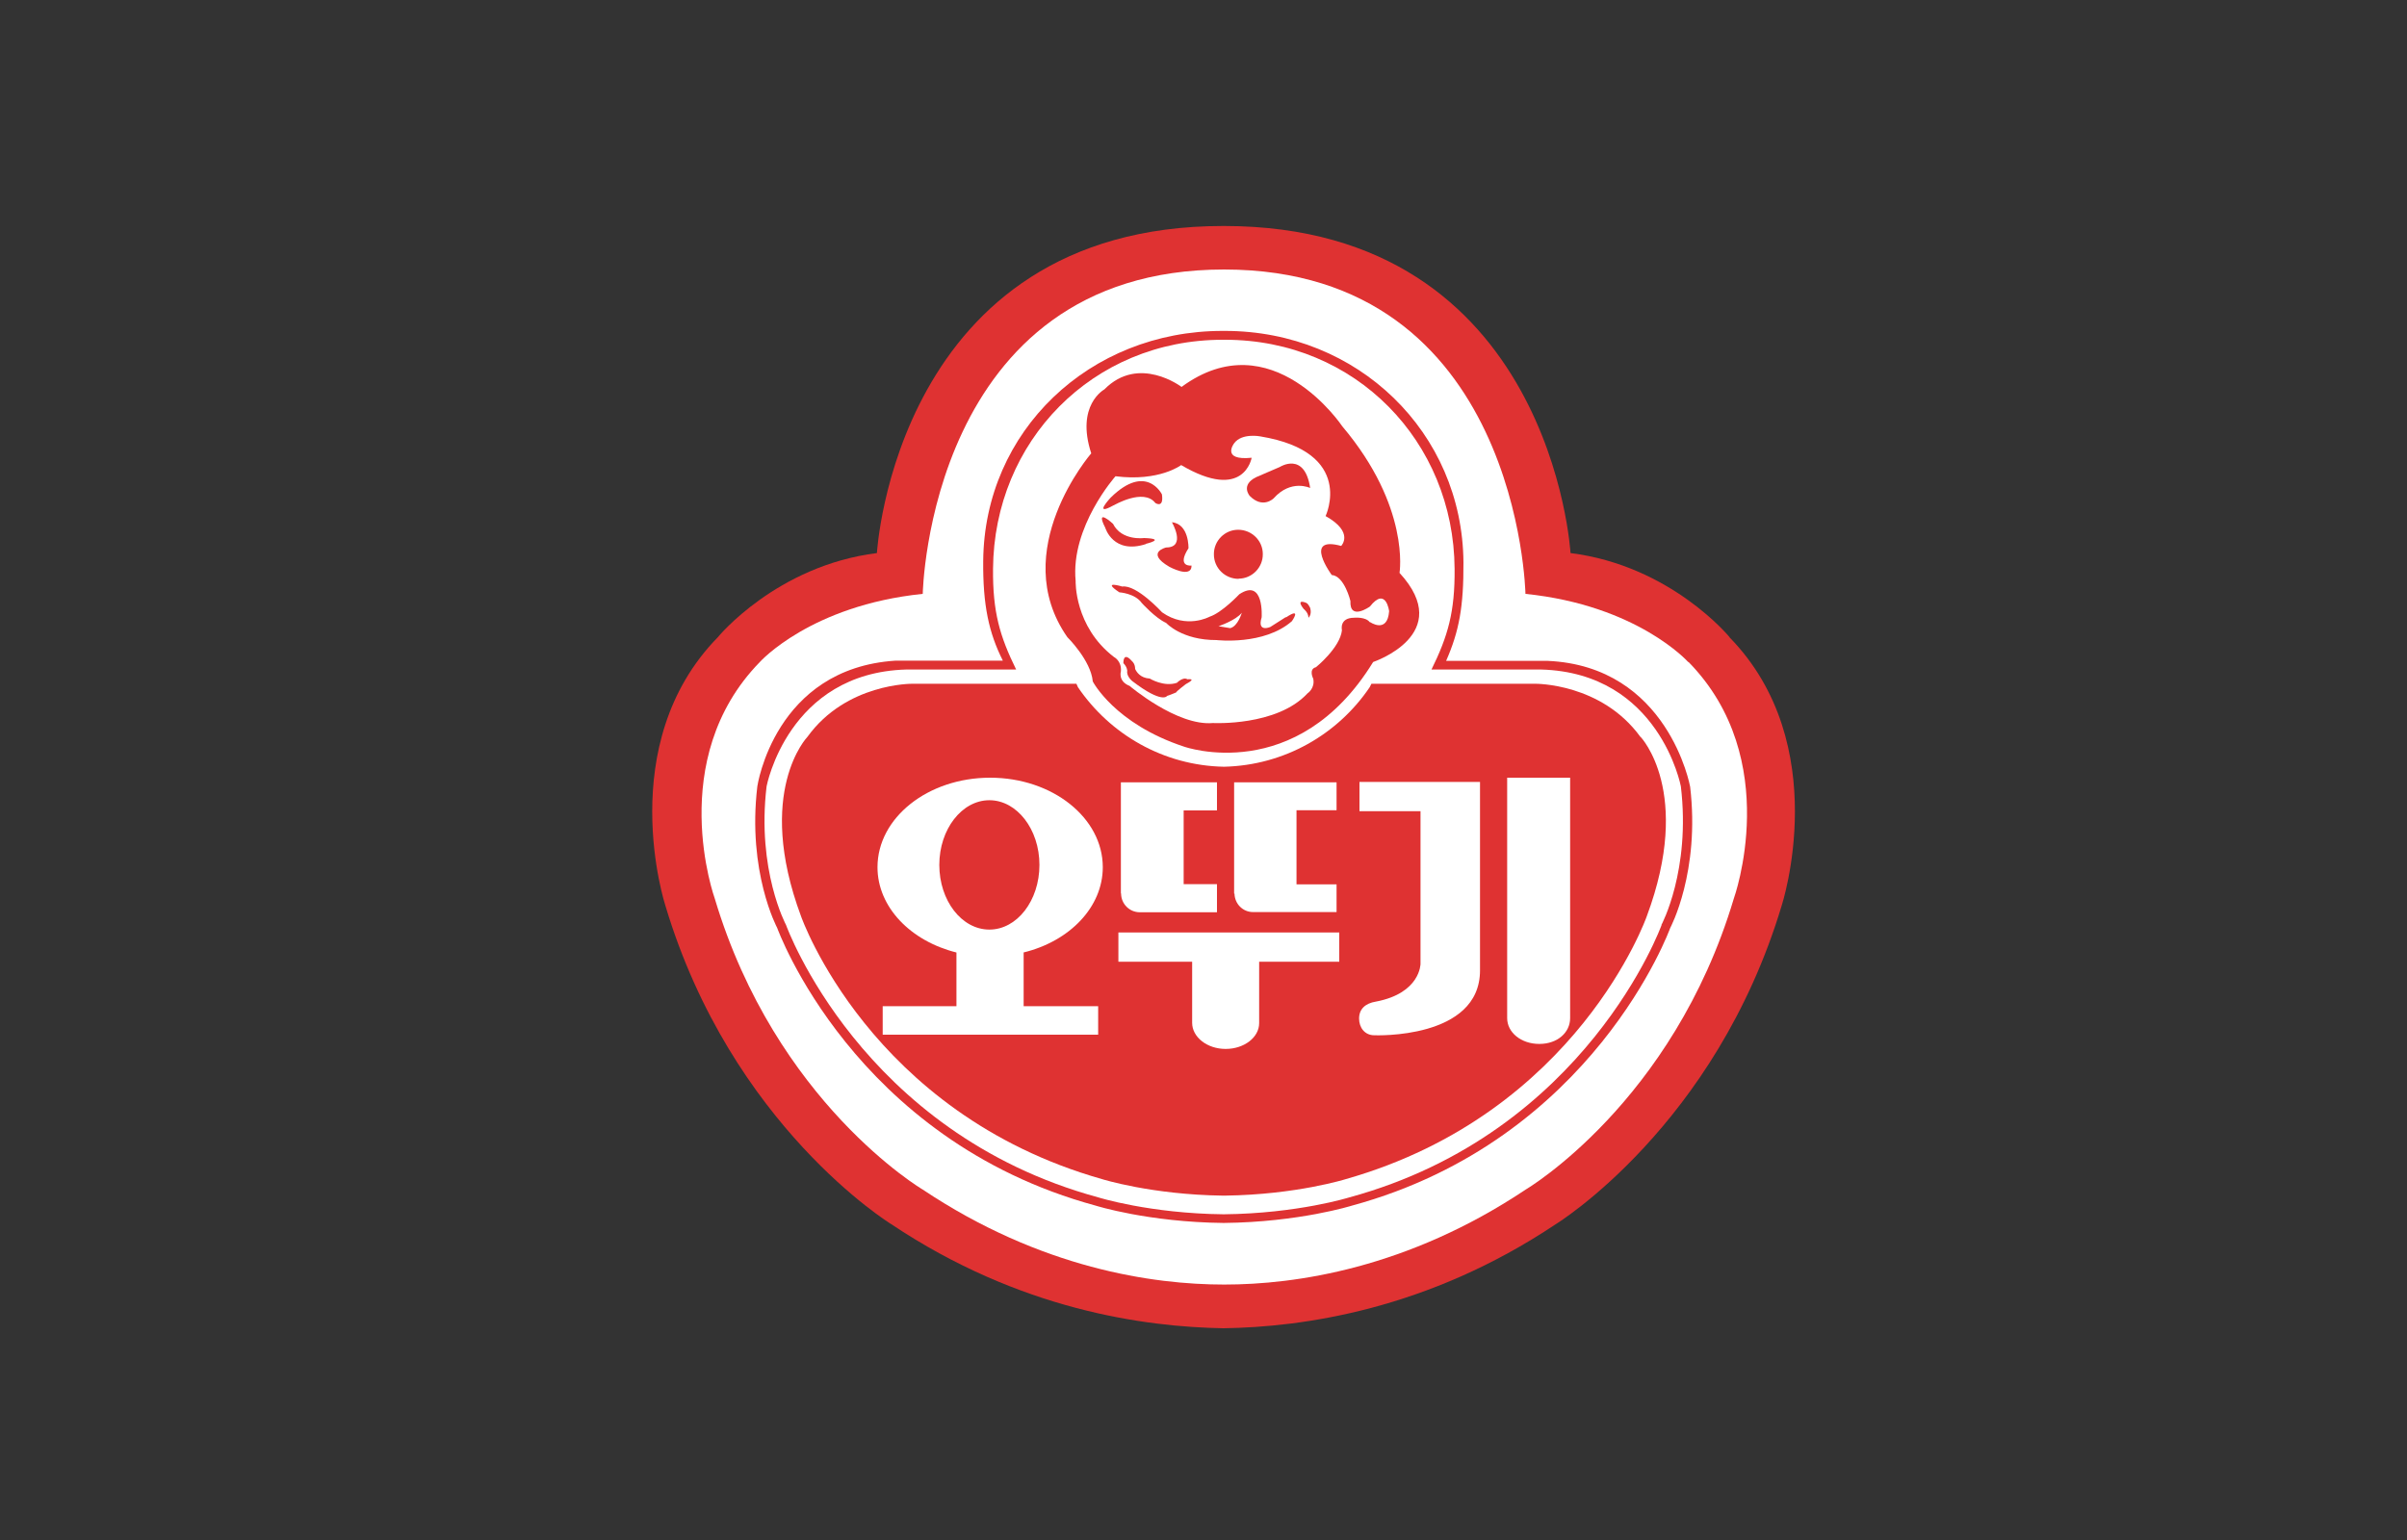
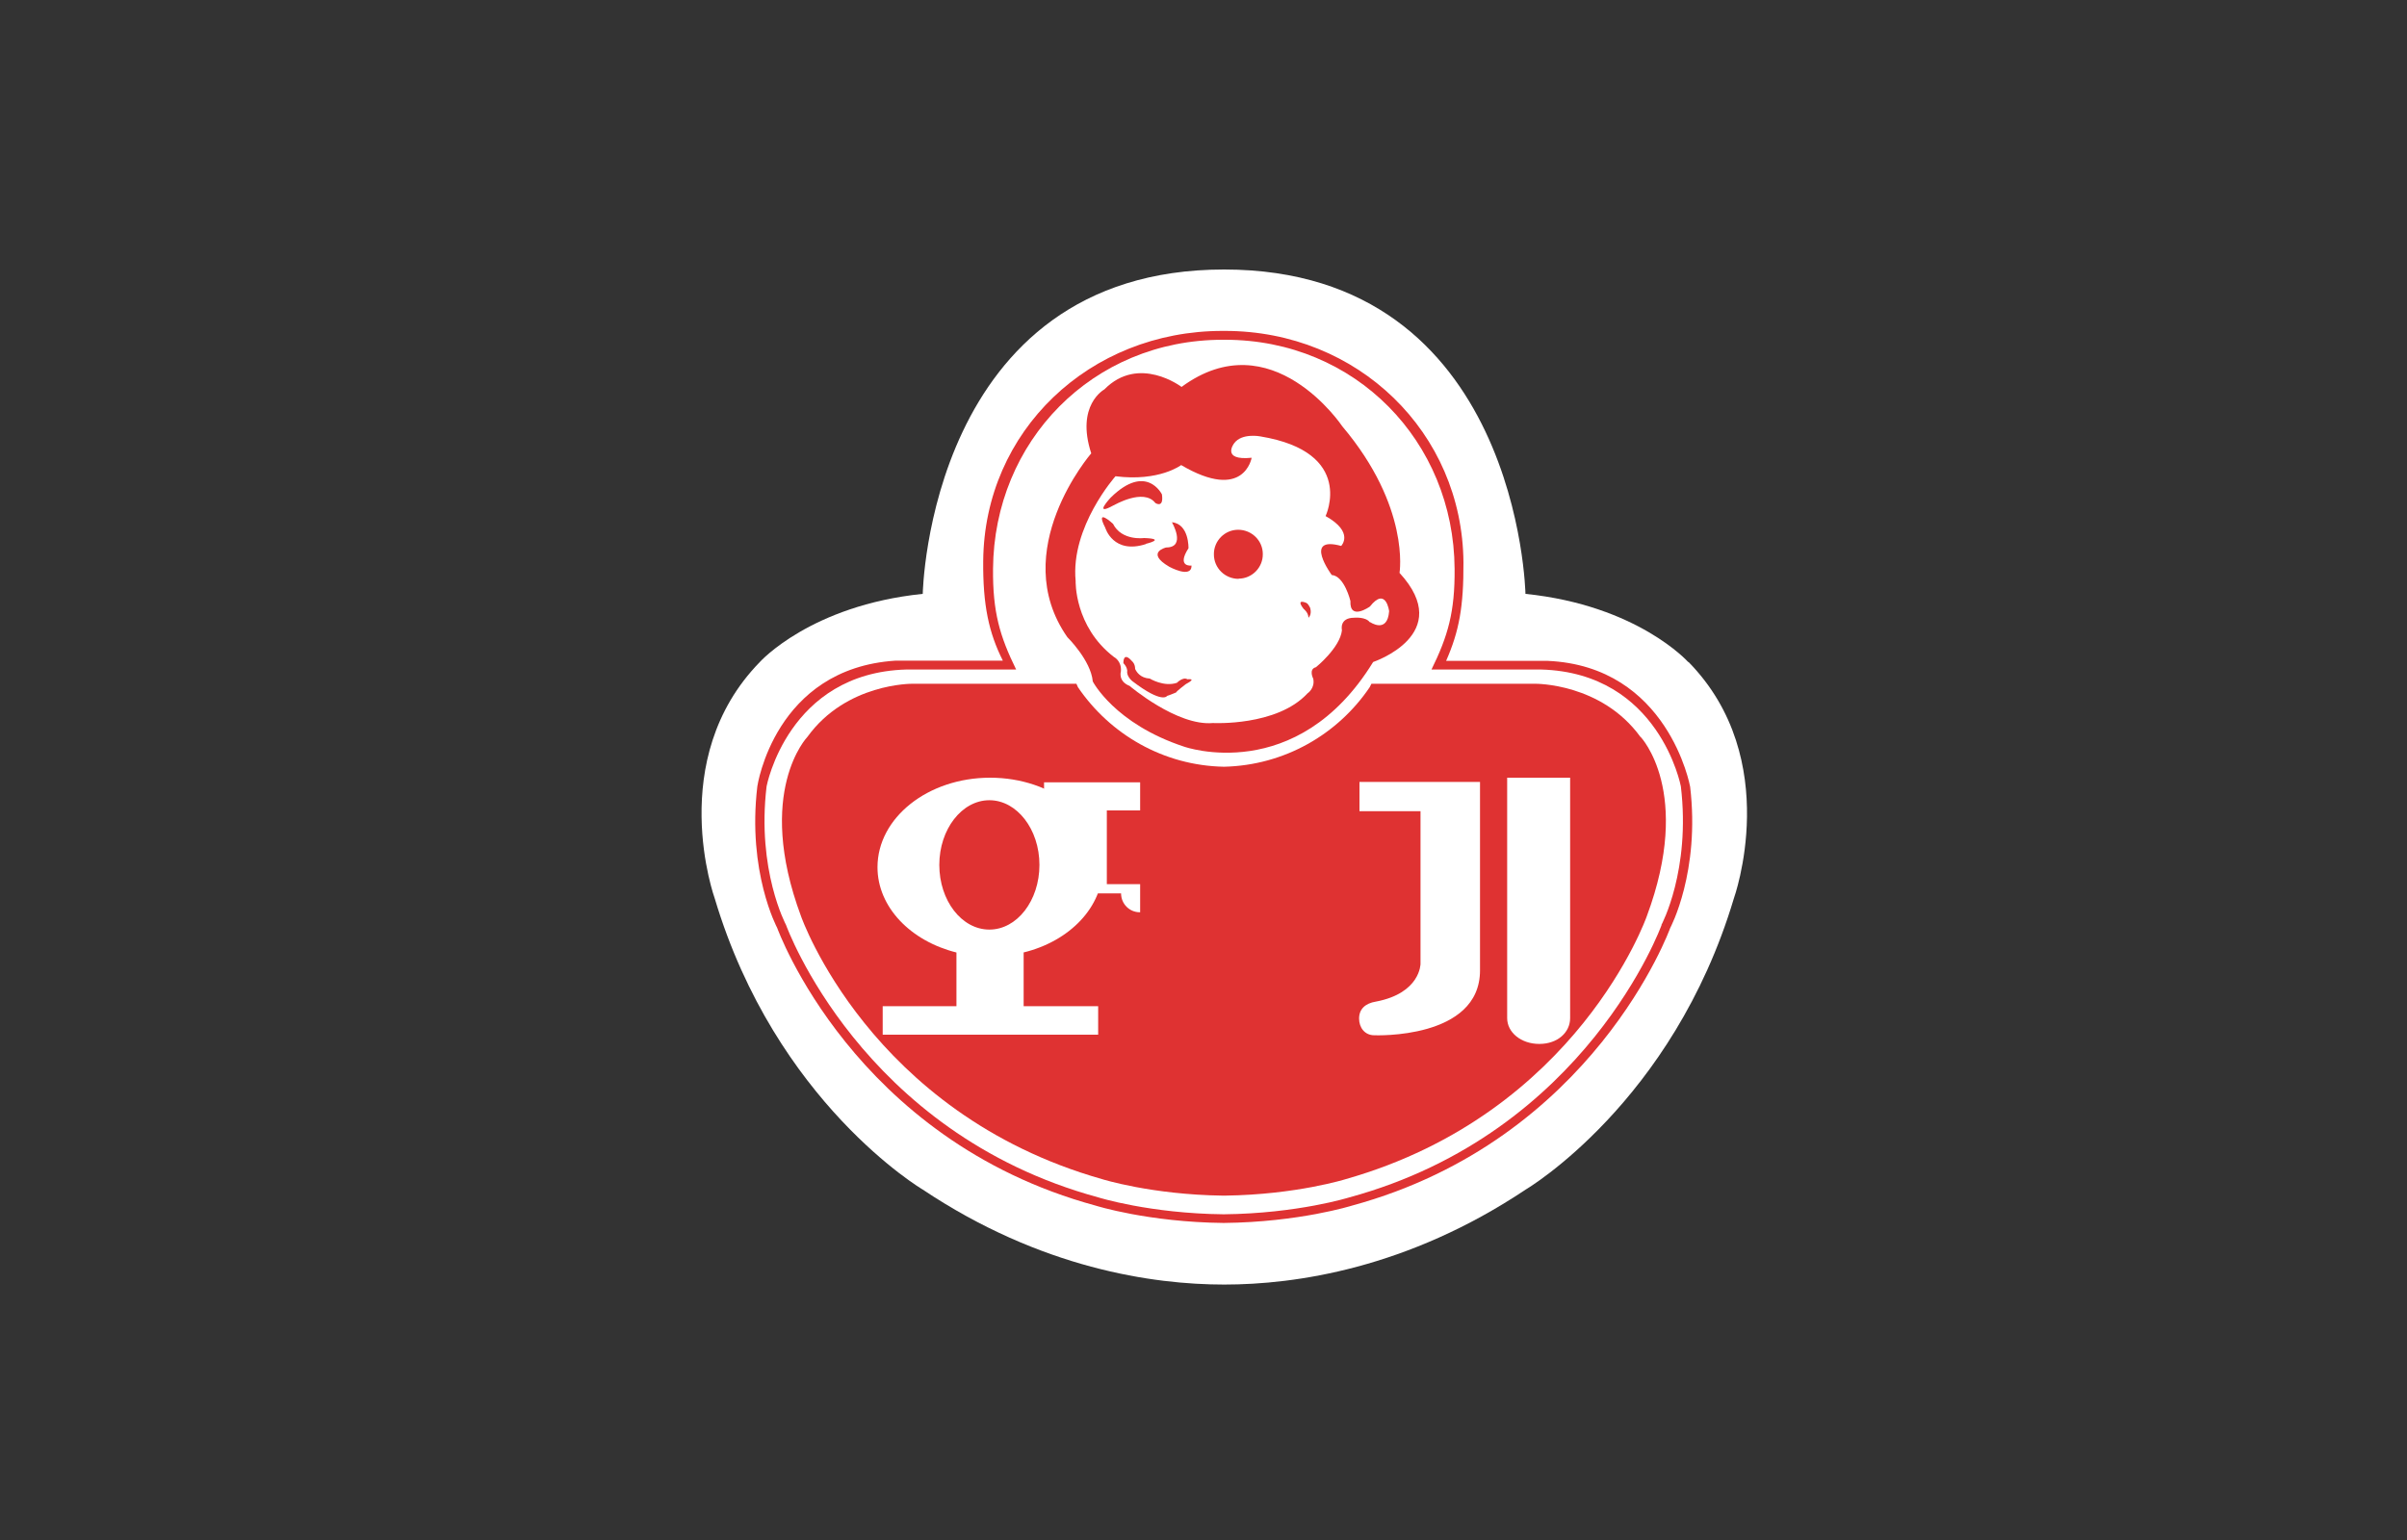
<svg xmlns="http://www.w3.org/2000/svg" id="_레이어_1" data-name="레이어_1" viewBox="0 0 125 80">
  <rect x="0" y="0" width="125" height="80" fill="#333333" stroke="none" />
  <defs>
    <style>      .st0 {        fill: #fff;      }      .st1 {        fill: #df3232;      }    </style>
  </defs>
-   <path class="st1" d="M89.82,33.1s-3.03-3.71-8.26-4.37c0,0-.97-16.98-17.98-16.99h0s-.02,0-.02,0h-.04c-17.01,0-17.98,16.99-17.98,16.99-5.23.66-8.26,4.37-8.26,4.37-5.45,5.57-2.73,13.93-2.73,13.93,3.43,11.48,11.73,16.56,11.73,16.56,6.67,4.46,13.15,5.34,17.25,5.41h.01c4.1-.06,10.59-.95,17.26-5.41,0,0,8.29-5.08,11.73-16.56,0,0,2.73-8.35-2.72-13.93Z" />
  <path class="st0" d="M87.67,34.39s-2.62-2.94-8.45-3.54c0,0-.32-16.85-15.65-16.85h0s0,0,0,0h0c-15.34,0-15.65,16.85-15.65,16.85-5.83.6-8.46,3.54-8.46,3.54-4.95,5.07-2.34,12.29-2.34,12.29,3.17,10.61,10.79,15.11,10.79,15.11,6.15,4.11,11.98,4.94,15.66,4.94h.01c3.68,0,9.51-.83,15.66-4.94,0,0,7.63-4.5,10.8-15.11,0,0,2.61-7.22-2.35-12.29Z" />
  <path class="st1" d="M87.77,40.86s-1.13-6.26-7.41-6.53h-5.26c.68-1.55.91-2.82.9-5.11-.05-6.75-5.48-12.03-12.39-12.03h-.12c-6.92,0-12.38,5.21-12.43,11.96-.02,2.28.29,3.72,1.02,5.17h-5.58c-6.28.41-7.17,6.53-7.17,6.53-.53,4.45,1.03,7.35,1.03,7.35,0,0,3.95,11.01,16.54,14.43,0,0,2.72.86,6.65.9,3.92-.04,6.66-.9,6.66-.9,12.57-3.42,16.53-14.43,16.53-14.43,0,0,1.56-2.9,1.03-7.35ZM86.29,48.05s-3.88,10.79-16.21,14.15c0,0-2.68.84-6.53.88-3.85-.04-6.52-.88-6.52-.88-12.34-3.36-16.21-14.15-16.21-14.15,0,0-1.53-2.84-1.01-7.2,0,0,1.11-5.9,7.26-6.07h5.7c-.85-1.73-1.22-2.99-1.2-5.23.05-6.62,5.15-11.9,11.93-11.9h.12c6.77,0,11.88,5.28,11.92,11.9.02,2.24-.35,3.5-1.2,5.23h5.69c6.15.17,7.26,6.07,7.26,6.07.52,4.36-1.01,7.2-1.01,7.2Z" />
  <path class="st1" d="M85.19,38.28c-2.03-2.8-5.46-2.76-5.46-2.76h-8.51l-.09.18c-1.65,2.44-4.42,4.06-7.57,4.13-3.15-.06-5.92-1.69-7.58-4.13l-.08-.18h-8.52s-3.43-.04-5.45,2.76c0,0-2.74,2.84-.33,9.32,0,0,3.56,10.22,15.62,13.65,0,0,2.57.81,6.27.86h0s.05,0,.07,0c.02,0,.04,0,.07,0h0c3.7-.05,6.27-.86,6.27-.86,12.05-3.43,15.62-13.65,15.62-13.65,2.41-6.47-.32-9.32-.32-9.32Z" />
  <path class="st0" d="M53.15,49.48c2.39-.58,4.12-2.35,4.12-4.43,0-2.57-2.62-4.65-5.85-4.65s-5.85,2.08-5.85,4.65c0,2.08,1.73,3.84,4.1,4.43v2.79h-3.83v1.48h11.19s0-1.48,0-1.48h-3.87v-2.78ZM51.38,48.29c-1.44,0-2.6-1.51-2.6-3.36s1.17-3.36,2.6-3.36,2.6,1.51,2.6,3.36-1.16,3.36-2.6,3.36Z" />
  <g>
-     <path class="st0" d="M58.22,46.41h0c0,.55.44.98.97.98,0,0,0,0,.02,0h0s3.99,0,3.99,0v-1.46h-1.73v-3.83h1.73v-1.46h-4.99v5.75s0,.02,0,.02Z" />
-     <path class="st0" d="M65.08,47.38h0s4.33,0,4.33,0v-1.44h-2.08v-3.85h2.08v-1.45h-5.32s0,5.78,0,5.78h.02c.01.54.44.96.96.96Z" />
-     <path class="st0" d="M69.55,48.44h-11.47v1.52h3.83v3.03s0,.1,0,.14c0,.75.78,1.36,1.74,1.36s1.74-.6,1.74-1.34h0v-3.19h4.16v-1.51Z" />
+     <path class="st0" d="M58.22,46.41h0c0,.55.44.98.97.98,0,0,0,0,.02,0h0v-1.46h-1.73v-3.83h1.73v-1.46h-4.99v5.75s0,.02,0,.02Z" />
  </g>
  <g>
    <path class="st0" d="M78.27,40.4v12.49c0,.74.72,1.34,1.67,1.34s1.6-.6,1.6-1.34v-12.49h-3.28Z" />
    <path class="st0" d="M70.61,42.14h3.16v7.93s0,1.52-2.31,1.96h0c-.57.09-.88.4-.88.88s.3.87.79.87h0s5.49.23,5.49-3.37v-9.79h-6.26v1.52Z" />
  </g>
  <g>
    <path class="st1" d="M72.68,29.76s.57-3.42-2.97-7.61c0,0-3.66-5.5-8.35-2.05,0,0-2.22-1.69-4.01.13,0,0-1.5.81-.68,3.32,0,0-4.38,5.06-1.24,9.55,0,0,1.22,1.2,1.32,2.3,0,0,1.13,2.2,4.75,3.39,0,0,5.84,2.06,9.81-4.4,0,0,4.3-1.44,1.37-4.63ZM71.14,32.33c-.21-.3-.81-.24-.81-.24-.8,0-.64.65-.64.65-.1.91-1.35,1.92-1.35,1.92-.4.1-.14.6-.14.6.1.5-.3.76-.3.76-1.59,1.72-4.91,1.54-4.91,1.54-1.86.17-4.33-1.93-4.33-1.93-.61-.24-.45-.75-.45-.75.05-.55-.36-.75-.36-.75-2.07-1.59-1.99-3.95-1.99-3.95-.27-2.81,2.07-5.44,2.07-5.44,2.27.29,3.41-.58,3.41-.58,3.28,1.93,3.66-.38,3.66-.38-1.61.16-.91-.75-.91-.75.4-.55,1.36-.36,1.36-.36,4.97.82,3.39,4.14,3.39,4.14,1.51.84.81,1.55.81,1.55-2.01-.55-.49,1.51-.49,1.51.66.05.97,1.35.97,1.35-.05,1.05,1.01.29,1.01.29.84-1.06,1,.24,1,.24-.09,1.2-1,.56-1,.56Z" />
    <path class="st1" d="M57.84,26.25s1.55-.91,2.16-.12c0,0,.45.3.34-.45,0,0-.81-1.65-2.66.17,0,0-.95,1.01.15.4Z" />
-     <path class="st1" d="M66.46,24.26l-1.23.53c-.82.41-.33.97-.33.97.68.69,1.24.13,1.24.13.91-1.02,1.9-.54,1.9-.54-.29-1.92-1.58-1.09-1.58-1.09Z" />
    <path class="st1" d="M64.32,30.06c.7,0,1.27-.58,1.26-1.28,0-.7-.58-1.26-1.28-1.26-.7,0-1.27.58-1.26,1.28,0,.71.58,1.27,1.28,1.27Z" />
    <path class="st1" d="M60.56,28.44s-1.1.26.16,1c0,0,1.16.64,1.16-.06,0,0-.8.1-.16-.9,0,0,.04-1.26-.86-1.35,0,0,.76,1.3-.29,1.31Z" />
    <path class="st1" d="M59.51,28.25s1.1-.26-.1-.3c0,0-1.16.16-1.61-.74,0,0-.96-.89-.4.21,0,0,.41,1.4,2.12.84Z" />
-     <path class="st1" d="M66.77,32.06l-.8.51s-.7.31-.45-.5c0,0,.14-2.06-1.16-1.2,0,0-.9.96-1.55,1.17,0,0-1.2.66-2.46-.23,0,0-1.32-1.45-2.07-1.34,0,0-1.11-.34-.15.3,0,0,.81.05,1.16.55,0,0,.71.79,1.27,1.04,0,0,.81.9,2.62.89,0,0,2.46.29,3.91-.98,0,0,.54-.76-.3-.2ZM63.88,32.63l-.6-.1s.9-.3,1.21-.7c0,0-.2.7-.6.8Z" />
    <path class="st1" d="M67.84,31.32s-.58-.26-.14.31c0,0,.25.19.25.46,0,0,.19-.15.09-.51,0,0-.1-.22-.2-.26Z" />
    <path class="st1" d="M61.67,35.29c-.23-.15-.55.18-.55.18-.68.23-1.41-.22-1.41-.22-.5-.03-.69-.35-.76-.5,0-.28-.16-.4-.16-.4-.48-.55-.45.1-.45.1.2.2.2.4.2.4-.05.28.26.53.26.53,1.58,1.21,1.81.77,1.81.77.09-.02.47-.18.47-.18,0-.05.5-.43.5-.43.63-.33.07-.25.07-.25Z" />
  </g>
</svg>